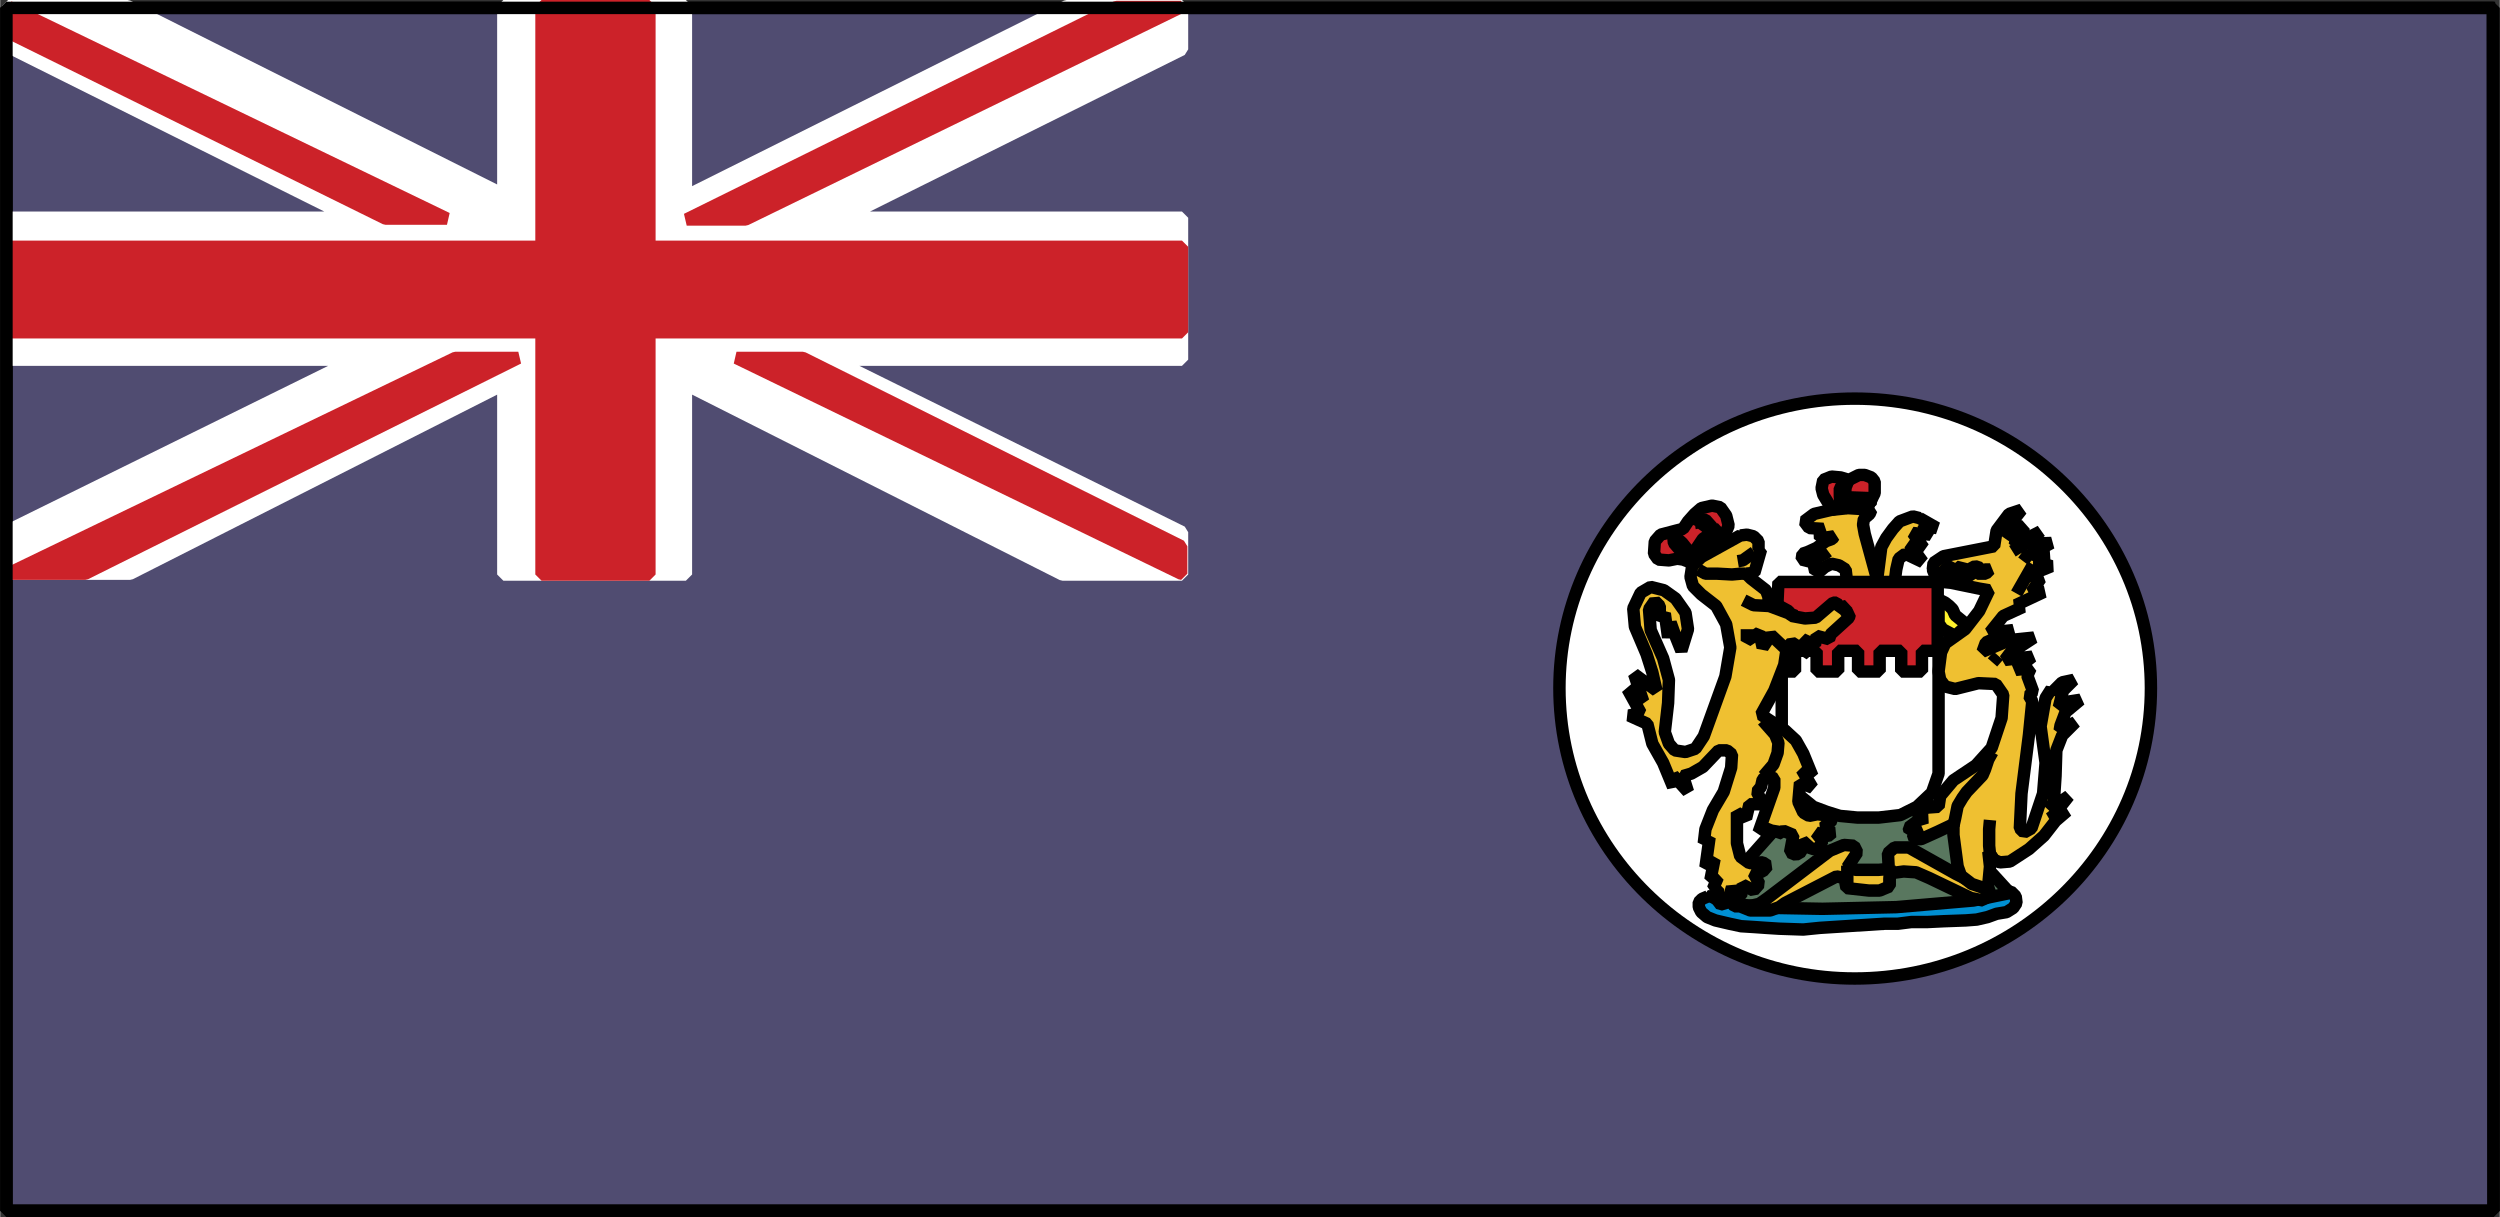
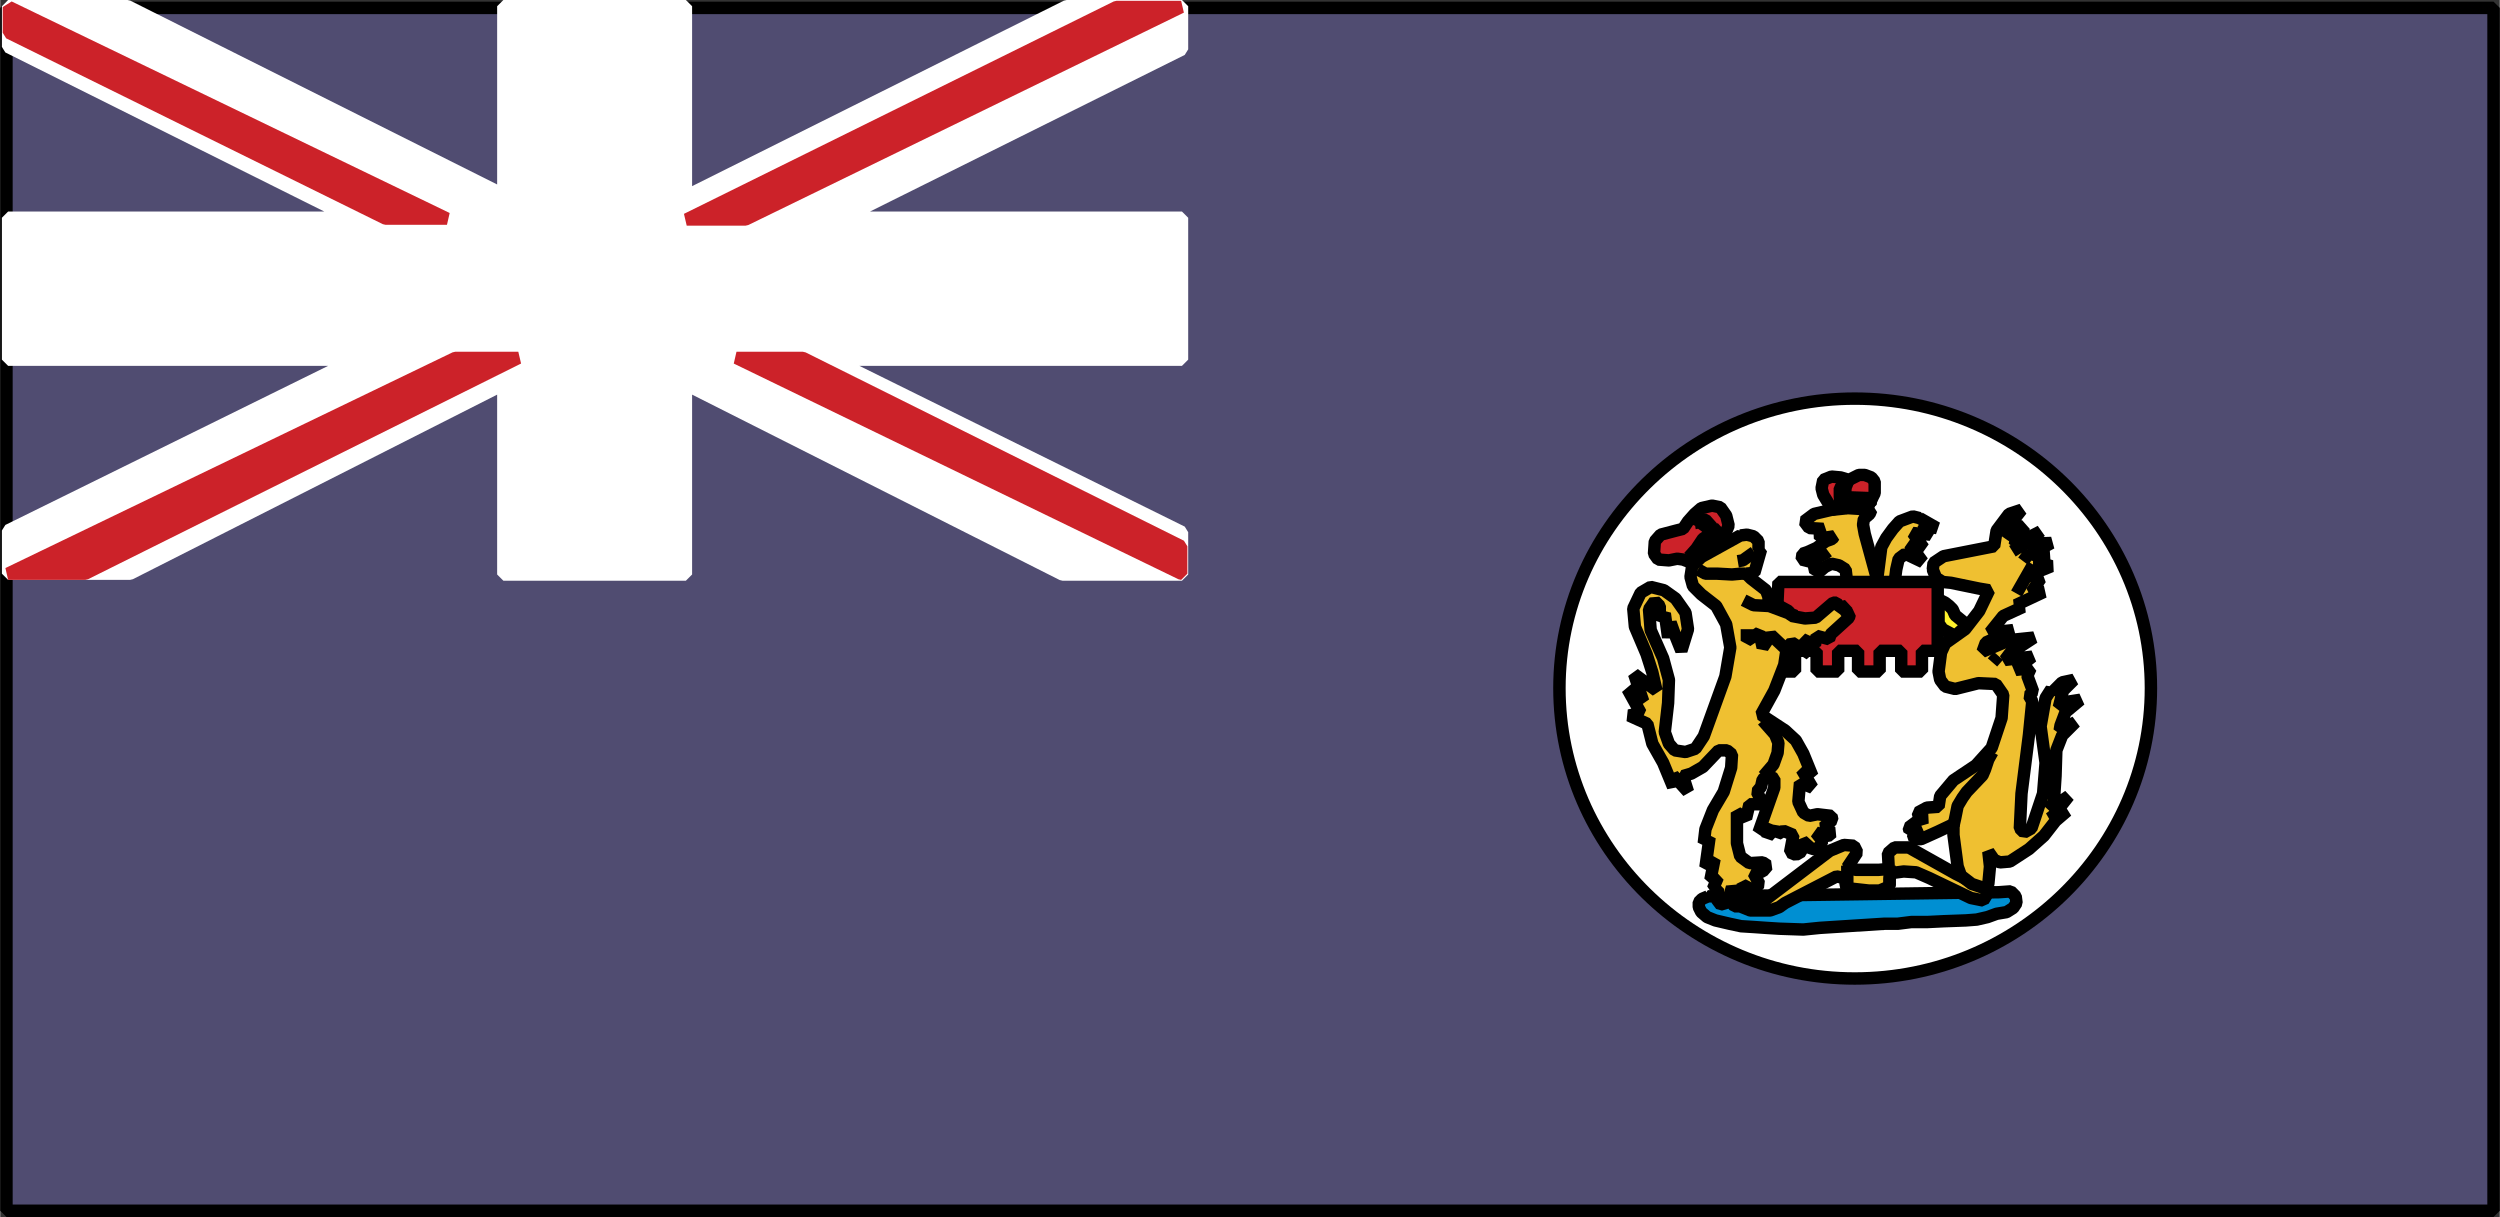
<svg xmlns="http://www.w3.org/2000/svg" width="2500" height="1217" viewBox="0 0 216.937 105.624">
  <rect x="0" y="0" width="216.937" height="105.624" fill="#333333" stroke="none" />
  <g stroke-width="1.08" stroke-linejoin="bevel" stroke-miterlimit="2.613">
    <path fill-rule="evenodd" clip-rule="evenodd" fill="#504c71" stroke="#000" d="M.54.684h215.856v104.4H.54V.684z" />
    <path d="M186.66 59.724c0 13.896-11.52 25.2-25.705 25.2-14.111 0-25.631-11.304-25.631-25.2 0-13.824 11.52-25.128 25.631-25.128 14.186 0 25.705 11.304 25.705 25.128z" fill-rule="evenodd" clip-rule="evenodd" fill="#fff" stroke="#000" />
    <path fill-rule="evenodd" clip-rule="evenodd" fill="#008fd2" stroke="#000" d="M148.213 77.796l-.506.216-.287.288v.431l.217.433.504.432.718.288 1.225.288 1.008.216 1.152.072 1.008.071 1.152.073 2.088.072 1.44-.145 5.617-.359h1.15l1.153-.145h1.369l1.439-.071 1.944-.072.935-.072.938-.216.791-.288.865-.144.574-.36.289-.432-.072-.576-.432-.433-1.008.073-25.271.36z" />
-     <path fill-rule="evenodd" clip-rule="evenodd" fill="#59775f" stroke="#000" d="M148.717 77.939l8.783-9.863 8.713.432 8.207 9-3.168.648-6.695.575-6.409.145-3.816-.072-3.312-.288-2.303-.577z" />
    <path fill-rule="evenodd" clip-rule="evenodd" fill="#efc031" stroke="#000" d="M150.301 78.372l.215.288h1.224l.936-.217.72-.504 5.401-4.103 1.223-.504.865.072.287.575-.287.433-.576.863.718.217h2.018l.863-.072-.072-1.368.576-.504h1.225l4.103 2.304 1.295.648.793.216.936.36-.649 1.08-1.08-.217-3.599-1.727-1.153-.504-1.08-.072-1.08.143-.143.504v.649l-.865.36h-.935l-1.944-.216-.072-.36-.072-.504-.721-.145-4.463 2.305-.504.359-.793.289h-1.726l-1.584-.648z" />
    <path d="M160.309 75.132v1.8m3.671-1.8v1.728" fill="none" stroke="#000" />
    <path fill-rule="evenodd" clip-rule="evenodd" fill="#efc031" stroke="#000" d="M166.572 44.964l-.576-.144-1.152.432-.576.648-.577.792-.431.792-.36 2.808-1.08-3.96-.144-.792.072-.504.504-.432.144-.36-1.007-.072-1.514-.144-2.447.576-.864.648.432.576 1.225.072-.504.432.504.36.935-.144-.144.216-.576.215-.791.577-.793.36-.432.144-.072.503.865.217.504-.144-.434.648.576.36.504-.432.576-.288.649.144.576.36.217 1.872.431.72.504.36 2.952-.648.289-2.304.214-.936.577-.432 1.511.72-1.152-1.584 1.225.36-.936-1.296 1.512.144-.649-1.008.721.36.504.072-1.512-.864z" />
    <path fill-rule="evenodd" clip-rule="evenodd" fill="#cc2229" stroke="#000" d="M159.012 44.244l-.791-1.296-.145-.576.145-.72.718-.288.793.072.719.216.865-.432h.504l.576.216.288.36v1.008l-.649 1.296h-1.654l-1.369.144z" />
    <path fill-rule="evenodd" clip-rule="evenodd" fill="#fff22d" stroke="#000" d="M159.66 42.372v.72l.072.864.649.144-.289-1.008.072-.792.287-.72-.791.792z" />
    <path fill-rule="evenodd" clip-rule="evenodd" fill="#cc2229" stroke="#000" d="M146.988 48.924l-.935-.361-.504-.071-.721.144-.935-.073-.362-.503.073-1.081.503-.575 1.37-.36.576-.144.431-.648.577-.648.576-.504.935-.216.719.144.506.72.215.864-.36.864-.072.72-2.592 1.728z" />
-     <path fill-rule="evenodd" clip-rule="evenodd" fill="#fff22d" stroke="#000" d="M146.557 48.348l.646-.72.576-.864.866-.576.646-.288-.287.504-.791.72-.721.504-.504.432-.431.288zM145.188 46.404l.072.72.431.504.866.216-.577-.72-.792-.72zM147.061 45.396l.431-.072.504.36.504.504.072-.432-.576-.648-.576-.072-.359.36zM160.451 43.164l1.945.072-.072.504-1.801-.072-.072-.504z" />
+     <path fill-rule="evenodd" clip-rule="evenodd" fill="#fff22d" stroke="#000" d="M146.557 48.348l.646-.72.576-.864.866-.576.646-.288-.287.504-.791.72-.721.504-.504.432-.431.288zM145.188 46.404zM147.061 45.396l.431-.072.504.36.504.504.072-.432-.576-.648-.576-.072-.359.36zM160.451 43.164l1.945.072-.072.504-1.801-.072-.072-.504z" />
    <path fill="none" stroke="#000" d="M157.572 48.708l.073-.288.718-.36.289-.216" />
-     <path fill-rule="evenodd" clip-rule="evenodd" fill="#fff" stroke="#000" d="M168.229 56.34v10.8l-.577 1.656-1.297 1.224-1.439.72-1.871.216h-1.873l-1.512-.144-1.152-.36-1.153-.432-1.584-1.296-1.152-3.6V55.26l13.61 1.08z" />
    <path fill-rule="evenodd" clip-rule="evenodd" fill="#cc2229" stroke="#000" d="M154.332 50.508h13.824v5.975h-1.369v1.8h-1.799v-1.8h-1.873v1.8h-1.871v-1.8h-1.728v1.8h-1.871v-1.8h-1.874v1.8h-1.798l.359-7.775z" />
    <path fill-rule="evenodd" clip-rule="evenodd" fill="#fff22d" stroke="#000" d="M170.82 54.18l-.359-.144-.793-.648-.217-.504-.287-.288-.359-.288-.576-.288v2.087l.359.504 1.08.577 1.152-1.008z" />
    <path fill-rule="evenodd" clip-rule="evenodd" fill="#efc031" stroke="#000" d="M151.02 46.476l.576-.072.576.144.432.431v.721h.216l-.576 2.016-.721.072.432.432 1.297 1.008.217.576v.504l.935.288.791.431.289.433 1.153.216.935-.072 1.512-1.296h.287l.145.215v.289l.431-.144.289-.072-.072.216-.144.432h.361l.142.071-.072.289-1.584 1.44-.142.432-1.08-.288-.145.791-1.08-.503.648 1.295-1.584-1.007-.431.504-.217 1.44-.863 2.231-1.153 2.088 2.088 1.369.936.864.648 1.152.791 1.943-.935-.576.935 1.584-1.08-.431-.142 1.656.431.935.504.289.721-.144 1.222.144.073.36-.791.648.791.432-.432.359-1.008-.359.576.72-.289.648-.646.071-.793-.719-.072.936-.504.287-.504-.216.289-1.511-.865-.361-.504.289-.215-.504-.649.719-.072-1.007-.72.648 1.369-3.889v-.791l-.577-.289-.431.361-.145.648-.359.432.287.576v.504h-.936l-.289 1.223-.791-.504v2.665l.288 1.152.792.576 1.153-.072.431.288-.431.504-.793.143.504.937-.504.576-.936-.504-.144.936-.36.143-.431-.863-.289 1.008-.432.504-.504-.144v-1.225h-.431l.431-1.007-.648.215.359-1.799-.791.719.359-2.591-.503.504.144-1.224.649-1.656.935-1.584.649-2.088.072-1.153-.434-.359h-.719l-1.369 1.439-1.008.577-.718.215.431 1.369-1.296-1.441v1.009l-.864-2.088-.935-1.656-.434-1.728-1.584-.72 1.01-.216-1.152-2.088 1.367 1.08-.791-2.376 1.943 1.439-.359-1.584-.504-1.584-1.01-2.375-.143-1.584.649-1.368.863-.505 1.152.289 1.008.72.864 1.224.216 1.439-.576 1.872-.576-1.439-.359-1.008-.217 1.296-.287-2.088-.434.576v-1.224l-.431-.432-.504.72.144 1.8 1.08 2.448.504 1.872-.072 2.016-.287 2.52.359 1.008.504.576.936.144.865-.289.719-1.08 1.873-5.183.431-2.521-.359-2.015-.865-1.584-1.295-1.008-.721-.72-.217-.792.145-.936.793-.792 3.383-1.872z" />
    <path d="M147.348 49.428l.648.36h1.008l1.297.072.791-.072h.359m3.529 6.552l-1.297-1.225-.719 1.08-.289-1.296-1.08.721v-1.009m4.249-1.151l-2.305-.864-1.367-.072-.863-.432m.935-4.176l-.504.36-.504.36-.432.072m2.161 13.823l1.08 1.225.287.72-.072.864-.359 1.008-.865 1.008" fill="none" stroke="#000" />
    <path fill-rule="evenodd" clip-rule="evenodd" fill="#efc031" stroke="#000" d="M167.725 49.428l.072-.576.863-.576 4.393-.864.215-1.368 1.08-1.44 1.08-.36-1.295 1.656-.072.576 1.656-.864-.793 1.152-.072.504 2.232-1.152-1.152 1.08 2.088-.072-.936.504-.721.504 1.442.216-1.225.36 1.44.432-1.944.792 1.008.288-.793 1.152h1.08l-2.447 1.151.648.145-1.728.792-1.153 1.439 2.016-.215-2.375 1.08-.287.792 2.375-1.008 2.088-.216-2.088 1.367-.432.576 2.375-.287-1.439 1.152 1.297-.144-.289.648.504 1.368-.36.36.287.504-.287 2.88-.648 5.111-.145 3.025.362.36.646-.36 1.01-3.025.215-2.663-.432-3.168.432-2.448.504-.792.072.288.863-.864 1.01-.216-.938.935-.359 1.441.936-.504.935-.145-1.295 1.081-.432 1.152-.072.432 1.367-.72-1.152 1.152-.504 1.296-.07 2.231-.145 2.233-.361.647 1.656-1.151-1.367 1.728-.289.215 1.514-.647-1.008.864-1.01 1.296-1.295 1.151-1.656 1.08-.863.073-.504-.216-.504-.72.142 1.296-.142 1.512-.361.36-1.081-.36-.935-.72-.287-.792-.362-2.736v-.937l-1.367.649-1.439.648h-.576l-.145-.432.721-.504-1.01.215-.07-.287.863-.648.721-.216-.721-.144-.072-.289.793-.431 1.008-.072.142-.936 1.152-1.368 1.946-1.296 1.367-1.512.863-2.593.145-2.015-.649-.937-1.511-.071-2.016.504-.863-.216-.434-.576-.142-.721.214-1.655.362-.792 1.726-1.225 1.225-1.584.863-1.799-.863-.144-2.447-.504-.721-.072-.576-.361-.287-.719z" />
-     <path fill-rule="evenodd" clip-rule="evenodd" fill="#cc2229" stroke="#000" d="M168.084 50.076l1.297-1.152-.072.72.359-.072.576-.504.217.576.935-.504.432.144.072.288.36-.144h.431l-.359.36h-.721l-.142-.216-.649.432-.576-.288-.863.144-1.297.216z" />
    <path d="M174.637 47.844l1.15-.72m-.215 1.584l.648-.864m.216 1.152l-1.439 2.52m-2.089 5.976l.504-.576m-3.889 14.76l.145-.648.217-1.08.432-.72.359-.504 1.369-1.44.215-.504.289-.863.359-.648" fill="none" stroke="#000" />
    <path fill-rule="evenodd" clip-rule="evenodd" fill="#fff" stroke="#fff" d="M11.268 49.788H.684v-3.744L30.78 31.212H.684V18.9H30.42L.684 4.068V.54h10.368l32.616 16.344V.54h15.84v16.488L92.556.54h10.008v3.744L73.188 18.9h29.376v12.312H72.252l30.312 14.976v3.672H92.196L59.508 33.372V49.86h-15.84V33.372l-32.4 16.416z" />
-     <path fill-rule="evenodd" clip-rule="evenodd" fill="#cc2229" stroke="#cc2229" d="M56.34 49.86h-9.36V28.836H.684V21.42H46.98V.54h9.36v20.88h46.224v7.416H56.34V49.86z" />
    <path fill-rule="evenodd" clip-rule="evenodd" fill="#cc2229" stroke="#cc2229" d="M.756.612v2.232l32.688 16.128h5.328L.756.612zM102.492.612h-5.616L59.58 19.044h5.112l37.8-18.432zM102.492 49.788v-2.376L69.66 31.068H63.9l38.592 18.72zM.684 49.788H7.38l37.584-18.72h-5.472L.684 49.788z" />
-     <path d="M172.908 74.483l-.217-.359-.072-.72v-1.44l.072-.792M216.324.684l.072 104.4H.54V.684h215.999" fill="none" stroke="#000" />
  </g>
</svg>